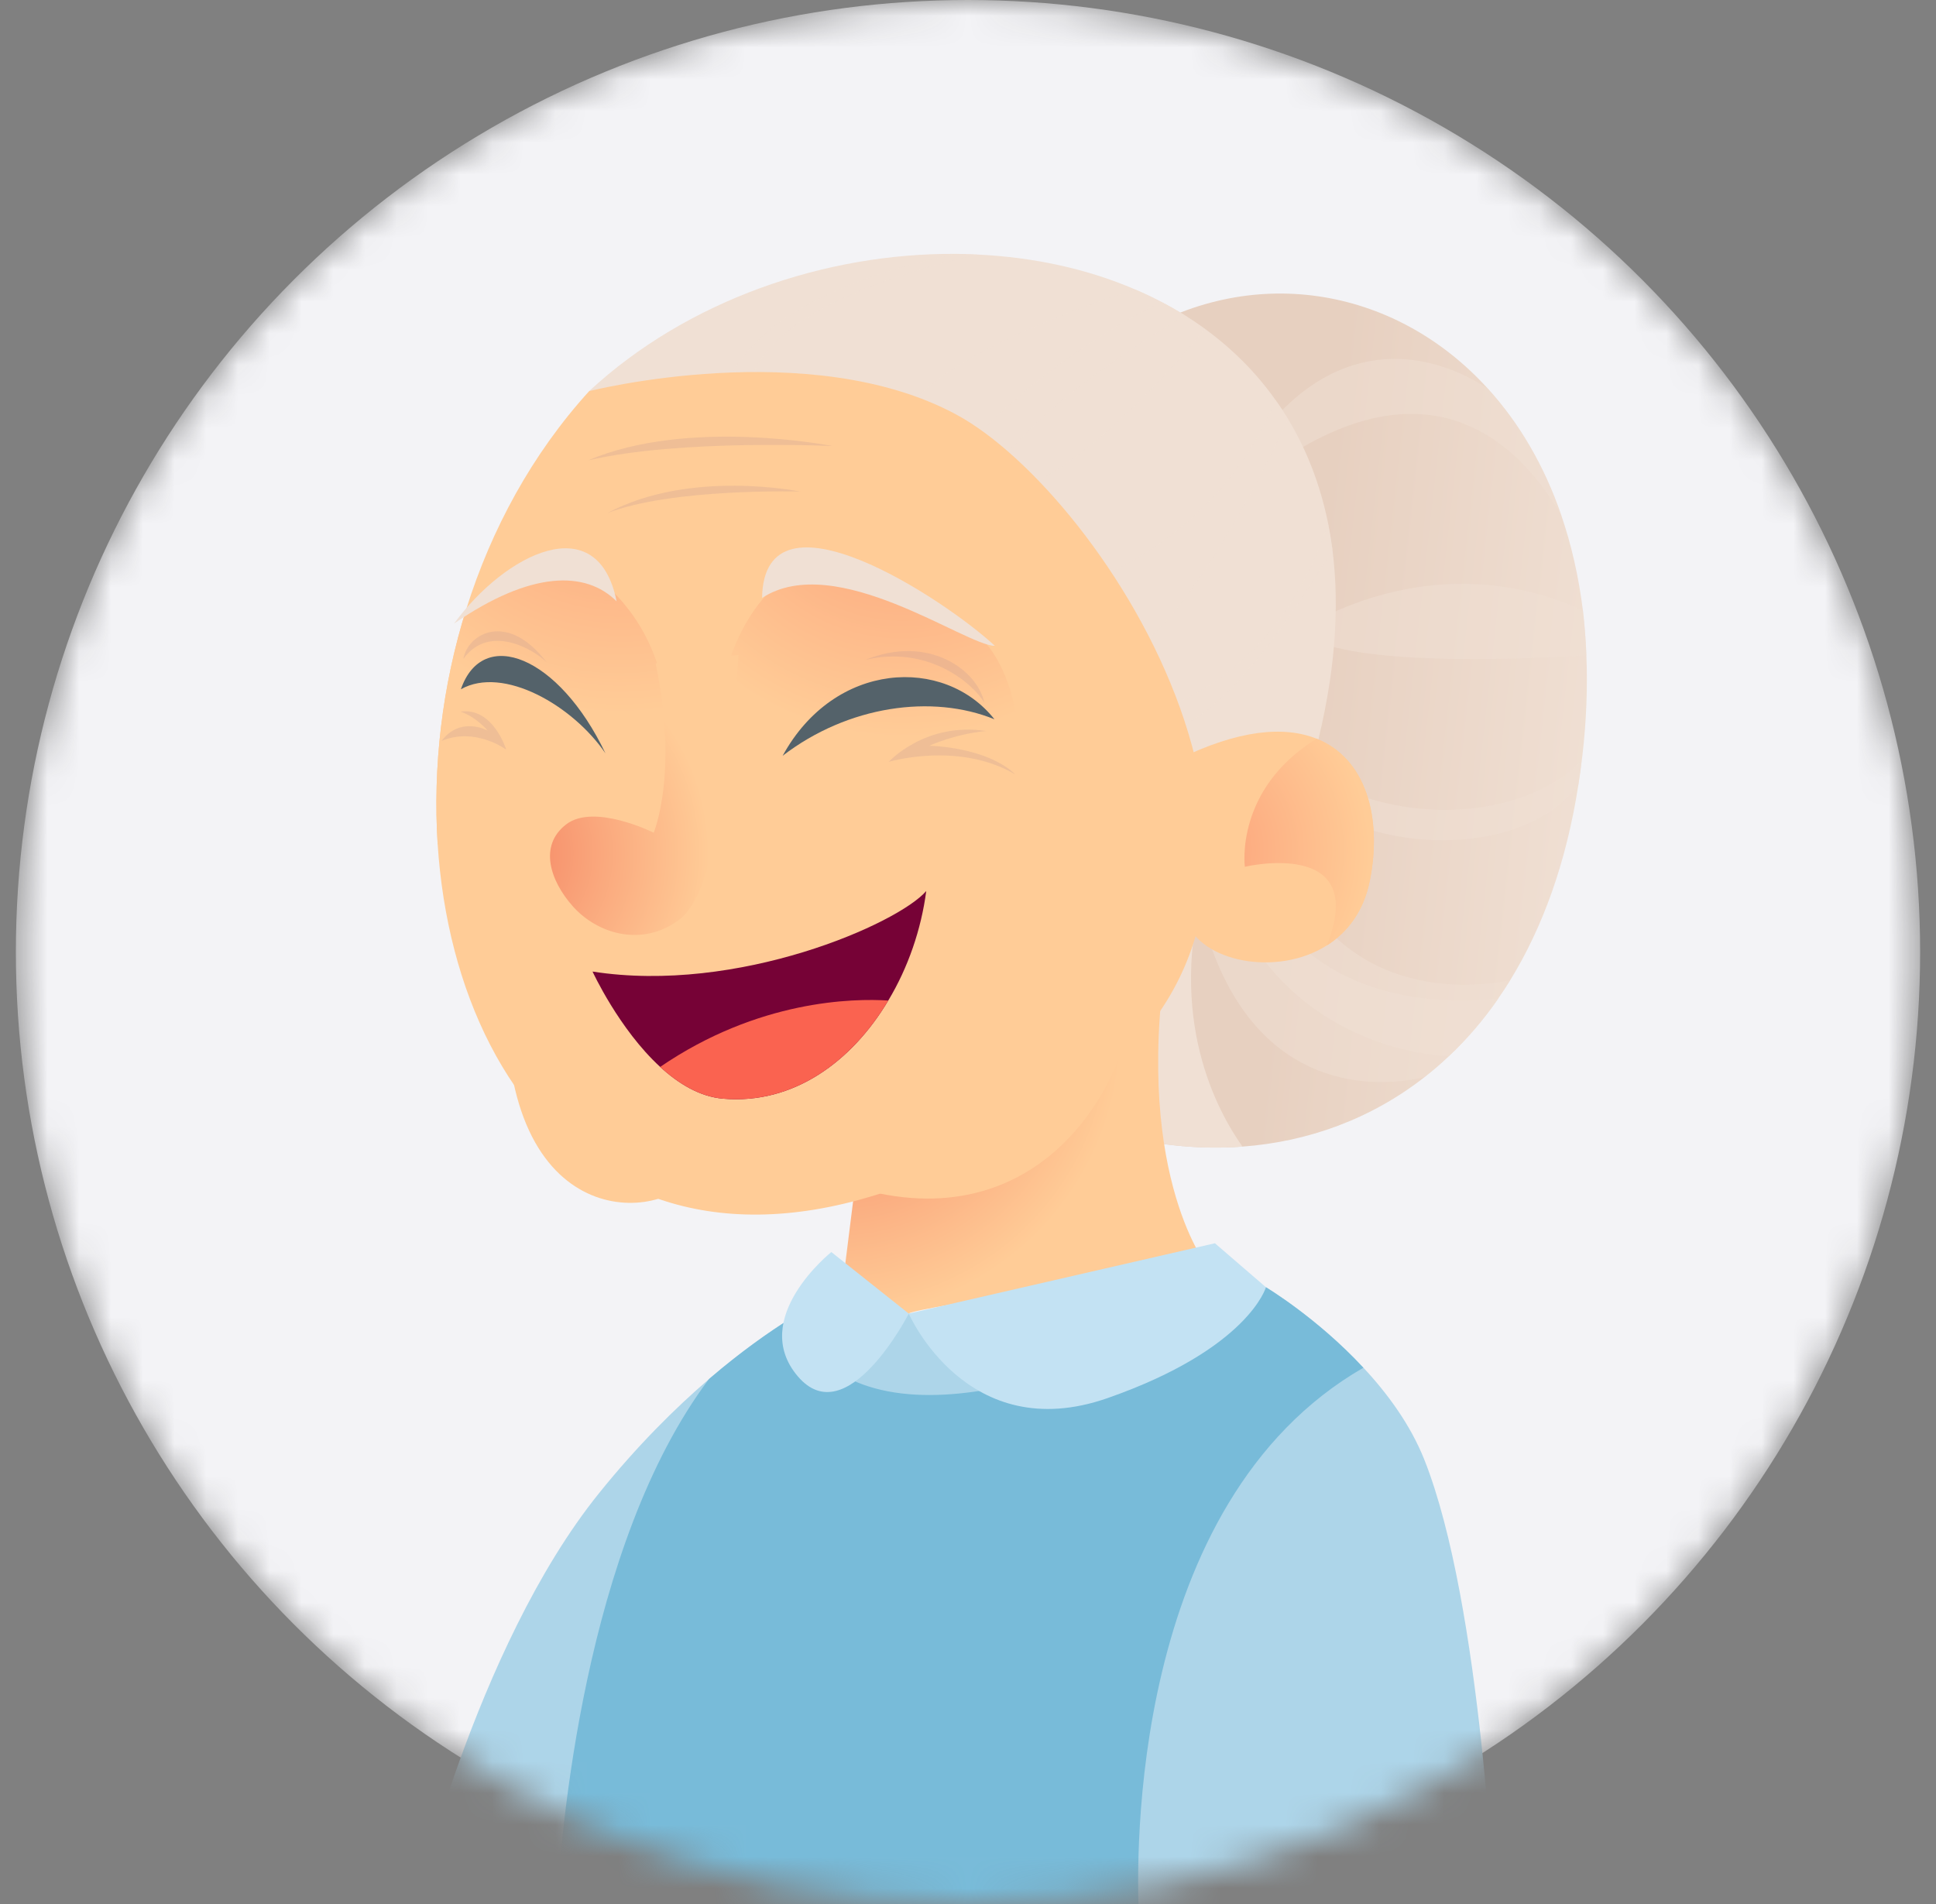
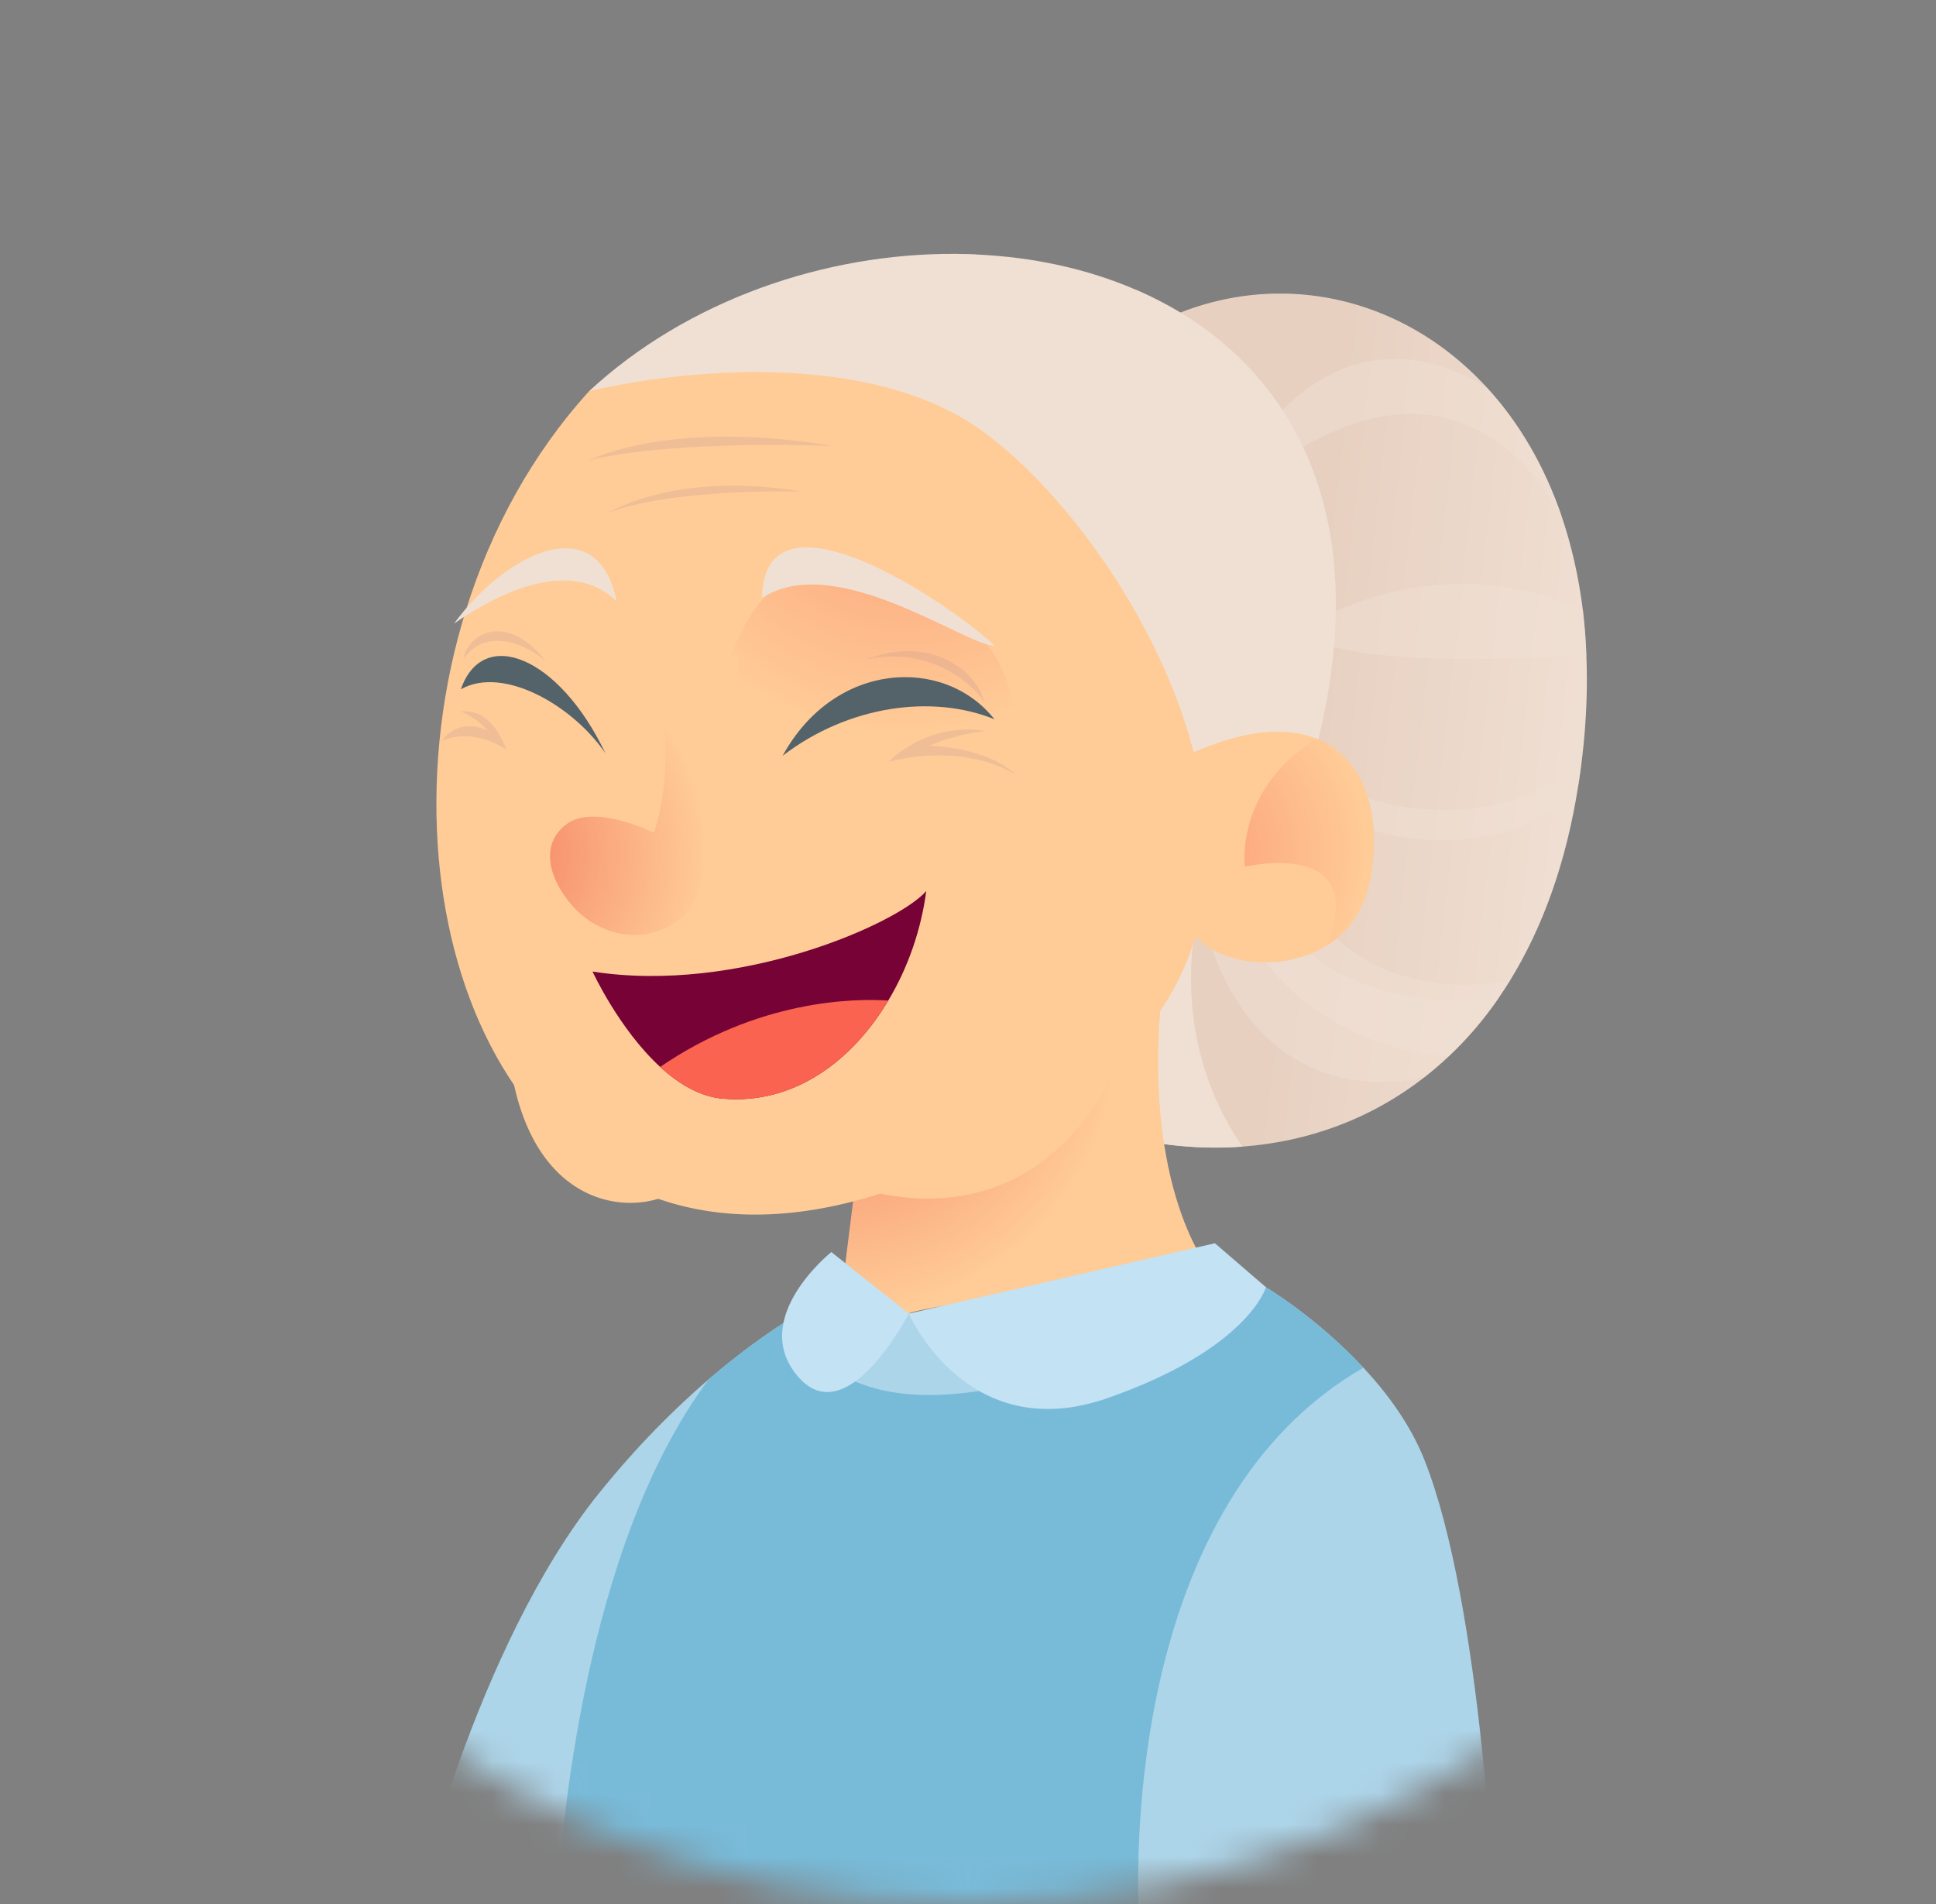
<svg xmlns="http://www.w3.org/2000/svg" width="61" height="60" viewBox="0 0 61 60" fill="none">
  <rect x="0" y="0" width="61" height="60" fill="#808080" stroke="none" />
  <mask id="mask0_26353_2344" style="mask-type:alpha" maskUnits="userSpaceOnUse" x="0" y="0" width="61" height="60">
    <circle cx="30.5" cy="30" r="30" fill="#CF6767" />
  </mask>
  <g mask="url(#mask0_26353_2344)">
-     <circle cx="30.5" cy="30" r="30" fill="#F3F3F6" />
    <path d="M47.095 60.357H13C13 60.357 14.941 51.93 18.877 47.051C20.085 45.551 21.275 44.372 22.341 43.456C24.745 41.393 26.527 40.675 26.527 40.675L28.634 41.395L39.888 40.564C39.888 40.564 41.496 41.523 42.958 43.099C43.719 43.914 44.44 44.897 44.878 45.997C46.707 50.598 47.095 60.356 47.095 60.356V60.357Z" fill="#ADD5E9" />
    <path d="M49.859 23.807C49.853 23.86 49.847 23.912 49.838 23.962C49.809 24.222 49.774 24.475 49.733 24.724V24.726C49.349 27.204 48.595 29.246 47.58 30.895C47.46 31.087 47.337 31.277 47.209 31.46V31.464C46.736 32.147 46.214 32.753 45.651 33.282C45.403 33.518 45.146 33.737 44.883 33.944C43.191 35.266 41.21 35.98 39.15 36.132C36.637 36.319 34.006 35.671 31.633 34.277C31.628 34.274 31.624 34.271 31.619 34.268C24.396 30.011 35.599 10.659 35.599 10.659C39.348 8.284 43.911 8.978 46.879 12.246C47.851 13.314 48.651 14.653 49.199 16.253C49.511 17.166 49.742 18.167 49.876 19.246C49.929 19.702 49.967 20.169 49.984 20.65C50.025 21.645 49.987 22.698 49.859 23.807Z" fill="url(#paint0_linear_26353_2344)" />
    <g style="mix-blend-mode:multiply">
      <path d="M39.15 36.132C36.638 36.319 34.006 35.671 31.634 34.277C31.975 31.347 37.969 27.77 37.969 27.77C36.749 32.083 38.357 35.021 39.15 36.133V36.132Z" fill="#F0E0D4" />
    </g>
    <g style="mix-blend-mode:multiply" opacity="0.5">
      <path d="M49.199 16.253C48.061 14.257 45.242 11.042 40.054 14.73C39.167 14.841 39.389 14.176 39.389 14.176C41.674 10.779 44.609 10.771 46.879 12.247C47.851 13.315 48.651 14.654 49.199 16.254V16.253Z" fill="#F0E0D4" />
    </g>
    <g style="mix-blend-mode:multiply" opacity="0.5">
      <path d="M49.984 20.65C48.274 20.758 43.401 20.988 41.496 20.218C40.886 20.384 41.052 19.774 41.052 19.774C45.152 17.492 48.514 18.592 49.876 19.246C49.929 19.701 49.967 20.168 49.984 20.649V20.65Z" fill="#F0E0D4" />
    </g>
    <g style="mix-blend-mode:multiply" opacity="0.5">
      <path d="M49.838 23.962C49.809 24.221 49.774 24.475 49.733 24.723C49.733 24.723 49.733 24.724 49.733 24.726C47.566 27.644 40.86 26.713 39.944 23.433C43.644 26.5 48.155 25.761 49.839 23.962H49.838Z" fill="#F0E0D4" />
    </g>
    <g style="mix-blend-mode:multiply" opacity="0.5">
      <path d="M47.58 30.894C47.46 31.087 47.337 31.276 47.209 31.46V31.463C46.736 32.146 46.214 32.753 45.651 33.281C45.403 33.517 45.146 33.737 44.883 33.944C42.832 34.407 39.591 34.042 38.114 29.698C38.161 28.904 38.33 28.283 38.555 27.795C38.712 27.454 38.893 27.177 39.08 26.958C39.614 26.327 40.165 26.149 40.165 26.149C41.537 31.142 45.563 31.293 47.58 30.893V30.894Z" fill="#F0E0D4" />
    </g>
    <g style="mix-blend-mode:multiply" opacity="0.5">
      <path d="M47.209 31.464C46.736 32.147 46.214 32.753 45.651 33.282C43.095 33.135 39.783 31.633 38.555 27.796C38.383 27.273 38.254 26.708 38.17 26.095C38.17 26.095 39.112 24.931 38.89 26.428C38.949 26.611 39.013 26.787 39.08 26.959C40.761 31.326 44.662 31.726 47.209 31.464Z" fill="#F0E0D4" />
    </g>
    <path d="M41.435 23.714C39.395 26.675 36.711 27.694 36.711 27.694L18.562 12.325C21.657 9.459 25.997 7.974 30.108 8C30.335 8.004 30.563 8.009 30.791 8.021C32.547 8.103 34.242 8.465 35.766 9.121C36.046 9.241 36.318 9.369 36.583 9.509C36.836 9.64 37.088 9.783 37.33 9.935H37.333C37.549 10.072 37.762 10.215 37.969 10.367H37.972C38.821 10.989 39.574 11.733 40.19 12.606C40.333 12.801 40.464 13.005 40.589 13.212C41.167 14.169 41.596 15.261 41.847 16.492V16.495C41.9 16.761 41.944 17.032 41.982 17.312C42.218 19.159 42.072 21.289 41.436 23.714H41.435Z" fill="#F0E0D4" />
    <g style="mix-blend-mode:multiply" opacity="0.6">
      <path d="M30.79 8.021C27.972 8.675 23.842 10.023 23.589 12.346C23.201 15.894 22.701 12.568 22.701 12.568C23.507 9.877 27.271 8.596 30.108 8C30.335 8.004 30.563 8.01 30.791 8.021H30.79Z" fill="#F0E0D4" />
    </g>
    <g style="mix-blend-mode:multiply" opacity="0.6">
      <path d="M37.969 10.368C36.776 11.818 33.968 14.955 31.517 15.672C31.301 15.736 31.097 15.783 30.907 15.812C30.169 15.923 29.629 15.789 29.232 15.541C28.211 14.908 28.135 13.51 28.135 13.51C29.06 11.497 33.44 9.862 35.765 9.121C36.045 9.241 36.317 9.37 36.582 9.509C36.836 9.641 37.087 9.784 37.329 9.936H37.332C37.548 10.073 37.761 10.216 37.969 10.368Z" fill="#F0E0D4" />
    </g>
    <g style="mix-blend-mode:multiply" opacity="0.6">
-       <path d="M36.582 9.509C36.836 9.641 37.087 9.783 37.329 9.935C35.146 11.266 31.657 13.626 31.018 15.506C30.98 15.616 30.942 15.719 30.907 15.812C30.002 18.074 29.133 15.672 29.133 15.672C29.166 15.628 29.197 15.585 29.232 15.541C31.45 12.547 34.449 10.609 36.582 9.509Z" fill="#F0E0D4" />
-     </g>
+       </g>
    <path d="M36.839 29.587C35.619 36.794 38.003 39.843 38.003 39.843C38.003 39.843 28.634 41.229 28.634 41.395C28.634 41.561 26.527 40.675 26.527 40.675L26.971 37.127L36.84 29.587L36.839 29.587Z" fill="url(#paint1_radial_26353_2344)" />
    <g style="mix-blend-mode:multiply" opacity="0.6">
      <path d="M40.589 13.212C39.614 15.261 37.566 19.226 35.785 20.44C33.346 22.104 33.9 18.5 33.9 18.5C37.921 17.012 39.578 14.097 40.188 12.606C40.331 12.801 40.462 13.005 40.588 13.212H40.589Z" fill="#F0E0D4" />
    </g>
    <g style="mix-blend-mode:multiply" opacity="0.6">
      <path d="M41.98 17.312C40.854 19.209 38.543 22.725 36.728 23.046C34.233 23.49 35.73 22.602 35.73 22.602C39.71 21.616 41.292 18.202 41.846 16.495C41.899 16.761 41.943 17.032 41.981 17.312H41.98Z" fill="#F0E0D4" />
    </g>
    <path d="M34.025 34.361C21.516 43.065 14.388 35.817 13.79 26.602C13.635 24.18 13.927 21.624 14.694 19.185C15.479 16.684 16.763 14.306 18.564 12.325C18.564 12.325 25.508 10.565 30.136 13.066C34.767 15.564 42.996 28.123 34.026 34.361H34.025Z" fill="#FFCC97" />
    <path d="M16.047 29.752C15.181 38.494 20.233 38.615 21.629 37.288C23.025 35.962 16.047 29.752 16.047 29.752Z" fill="#FFCC97" />
    <path d="M25.526 36.885C31.675 39.658 35.172 35.377 35.775 31.459C31.615 31.519 25.526 36.885 25.526 36.885Z" fill="#FFCC97" />
-     <path d="M21.087 24.72C21.037 26.11 16.121 27.653 13.79 26.602C13.635 24.18 13.927 21.625 14.694 19.185C15.223 18.712 15.803 18.383 16.387 18.214C18.383 17.636 18.835 18.214 18.835 18.214C21.218 20.148 21.151 22.917 21.087 24.72Z" fill="url(#paint2_radial_26353_2344)" />
    <path d="M24.566 18.343C22.57 20.018 22.312 23.431 22.698 24.912C23.084 26.393 29.46 27.488 31.134 25.878C32.809 24.269 31.971 21.049 30.877 20.082C29.782 19.116 26.24 17.635 24.566 18.343Z" fill="url(#paint3_radial_26353_2344)" />
    <path d="M29.184 28.081C29.026 29.285 28.613 30.491 27.988 31.529C26.844 33.45 24.997 34.815 22.779 34.622C22.049 34.558 21.381 34.153 20.801 33.621C19.505 32.434 18.67 30.616 18.67 30.616C23.258 31.334 28.294 29.107 29.183 28.08L29.184 28.081Z" fill="#760236" />
    <path d="M27.988 31.529C26.844 33.45 24.997 34.815 22.779 34.622C22.049 34.558 21.381 34.153 20.801 33.621C23.894 31.506 26.888 31.459 27.988 31.529V31.529Z" fill="#FA6350" />
    <path d="M24.66 23.816C26.296 20.825 29.754 20.668 31.333 22.666C29.375 21.869 26.725 22.232 24.66 23.816Z" fill="#54626A" />
    <path d="M19.077 23.74C17.605 20.658 15.207 19.734 14.522 21.72C15.858 20.967 18.05 22.233 19.077 23.74Z" fill="#54626A" />
    <path d="M24.012 18.842C26.33 17.332 30.428 20.352 31.346 20.352C29.782 18.896 24.066 15.121 24.012 18.842Z" fill="#F0E0D4" />
    <path d="M19.428 18.95C18.835 15.984 15.923 17.44 14.306 19.651C16.732 17.979 18.458 17.979 19.428 18.95Z" fill="#F0E0D4" />
    <g style="mix-blend-mode:multiply" opacity="0.3">
      <path d="M19.135 16.169C21.173 15.377 25.21 15.49 25.21 15.49C25.21 15.49 21.739 14.773 19.135 16.169Z" fill="#C99F93" />
      <path d="M18.531 14.508C21.7 13.15 26.229 14.056 26.229 14.056C26.229 14.056 21.436 13.829 18.531 14.508Z" fill="#C99F93" />
      <path d="M31.071 23.036C29.152 22.741 28.001 24.009 28.001 24.009C28.001 24.009 30.201 23.348 31.993 24.406C31.072 23.526 29.281 23.5 29.281 23.5C29.281 23.5 30.074 23.131 31.072 23.036H31.071Z" fill="#C99F93" />
      <path d="M14.508 22.424C15.543 22.281 15.95 23.624 15.95 23.624C15.95 23.624 14.98 22.9 13.911 23.349C14.517 22.55 15.364 23.022 15.364 23.022C15.364 23.022 15.009 22.595 14.508 22.424Z" fill="#C99F93" />
      <path d="M27.256 20.797C29.256 20.315 30.67 21.556 31.014 22.142C30.807 21.142 29.29 19.97 27.256 20.797Z" fill="#C99F93" />
      <path d="M14.6 20.762C15.428 19.624 16.842 20.486 17.221 20.866C15.979 19.245 14.738 19.969 14.6 20.762Z" fill="#C99F93" />
    </g>
    <path d="M35.885 60.357H17.52C17.654 57.827 18.407 48.682 22.34 43.456C23.338 42.599 24.231 41.974 24.931 41.536C26.862 45.8 33.699 43.757 39.012 40.629L39.888 40.565C39.888 40.565 41.496 41.525 42.957 43.101C35.558 47.367 35.8 58.636 35.885 60.357V60.357Z" fill="#78BBD9" />
    <path d="M43.159 27.758C42.967 28.721 42.453 29.383 41.808 29.792C40.218 30.799 37.825 30.294 37.394 29.033C36.784 27.259 37.117 23.933 37.117 23.933C39.026 22.99 40.473 22.871 41.485 23.279C43.031 23.898 43.562 25.747 43.16 27.758H43.159Z" fill="#FFCC97" />
    <path d="M43.159 27.758C42.967 28.721 42.453 29.383 41.808 29.792C43.159 26.381 39.223 27.314 39.223 27.314C39.223 27.314 38.894 24.872 41.485 23.279C43.031 23.898 43.562 25.747 43.16 27.758H43.159Z" fill="url(#paint4_radial_26353_2344)" />
    <path d="M28.634 41.395C28.634 41.395 30.463 45.609 34.899 44.057C39.334 42.505 39.888 40.564 39.888 40.564L38.28 39.178L28.634 41.395Z" fill="#C3E2F3" />
    <path d="M28.634 41.395L26.194 39.455C26.194 39.455 23.583 41.539 25.135 43.369C26.687 45.198 28.634 41.395 28.634 41.395Z" fill="#C3E2F3" />
    <path d="M20.656 20.904C21.389 24.364 20.597 26.241 20.597 26.241C20.597 26.241 18.72 25.302 17.841 25.977C16.961 26.651 17.342 27.766 18.046 28.557C18.845 29.457 20.274 29.848 21.418 28.968C22.978 27.768 23.265 20.641 23.265 20.641L20.655 20.905L20.656 20.904Z" fill="url(#paint5_radial_26353_2344)" />
  </g>
  <defs>
    <linearGradient id="paint0_linear_26353_2344" x1="50.595" y1="23.98" x2="41.002" y2="22.907" gradientUnits="userSpaceOnUse">
      <stop stop-color="#F0E0D4" />
      <stop offset="1" stop-color="#E7D0C0" />
    </linearGradient>
    <radialGradient id="paint1_radial_26353_2344" cx="0" cy="0" r="1" gradientUnits="userSpaceOnUse" gradientTransform="translate(26.347 32.531) scale(8.988)">
      <stop stop-color="#F47E5E" />
      <stop offset="0.52" stop-color="#FAA87D" />
      <stop offset="1" stop-color="#FFCC97" />
    </radialGradient>
    <radialGradient id="paint2_radial_26353_2344" cx="0" cy="0" r="1" gradientUnits="userSpaceOnUse" gradientTransform="translate(19.52 13.16) scale(9.337)">
      <stop stop-color="#FC9D76" />
      <stop offset="0.24" stop-color="#FCA87E" />
      <stop offset="1" stop-color="#FFCC97" />
    </radialGradient>
    <radialGradient id="paint3_radial_26353_2344" cx="0" cy="0" r="1" gradientUnits="userSpaceOnUse" gradientTransform="translate(28.43 14.287) scale(8.969)">
      <stop stop-color="#FC9D76" />
      <stop offset="0.24" stop-color="#FCA87E" />
      <stop offset="1" stop-color="#FFCC97" />
    </radialGradient>
    <radialGradient id="paint4_radial_26353_2344" cx="0" cy="0" r="1" gradientUnits="userSpaceOnUse" gradientTransform="translate(37.198 26.801) scale(5.963 5.963)">
      <stop stop-color="#FC9D76" />
      <stop offset="0.24" stop-color="#FCA87E" />
      <stop offset="1" stop-color="#FFCC97" />
    </radialGradient>
    <radialGradient id="paint5_radial_26353_2344" cx="0" cy="0" r="1" gradientUnits="userSpaceOnUse" gradientTransform="translate(15.328 26.895) scale(7.023)">
      <stop stop-color="#F47E5E" />
      <stop offset="0.52" stop-color="#FAA87D" />
      <stop offset="1" stop-color="#FFCC97" />
    </radialGradient>
  </defs>
</svg>